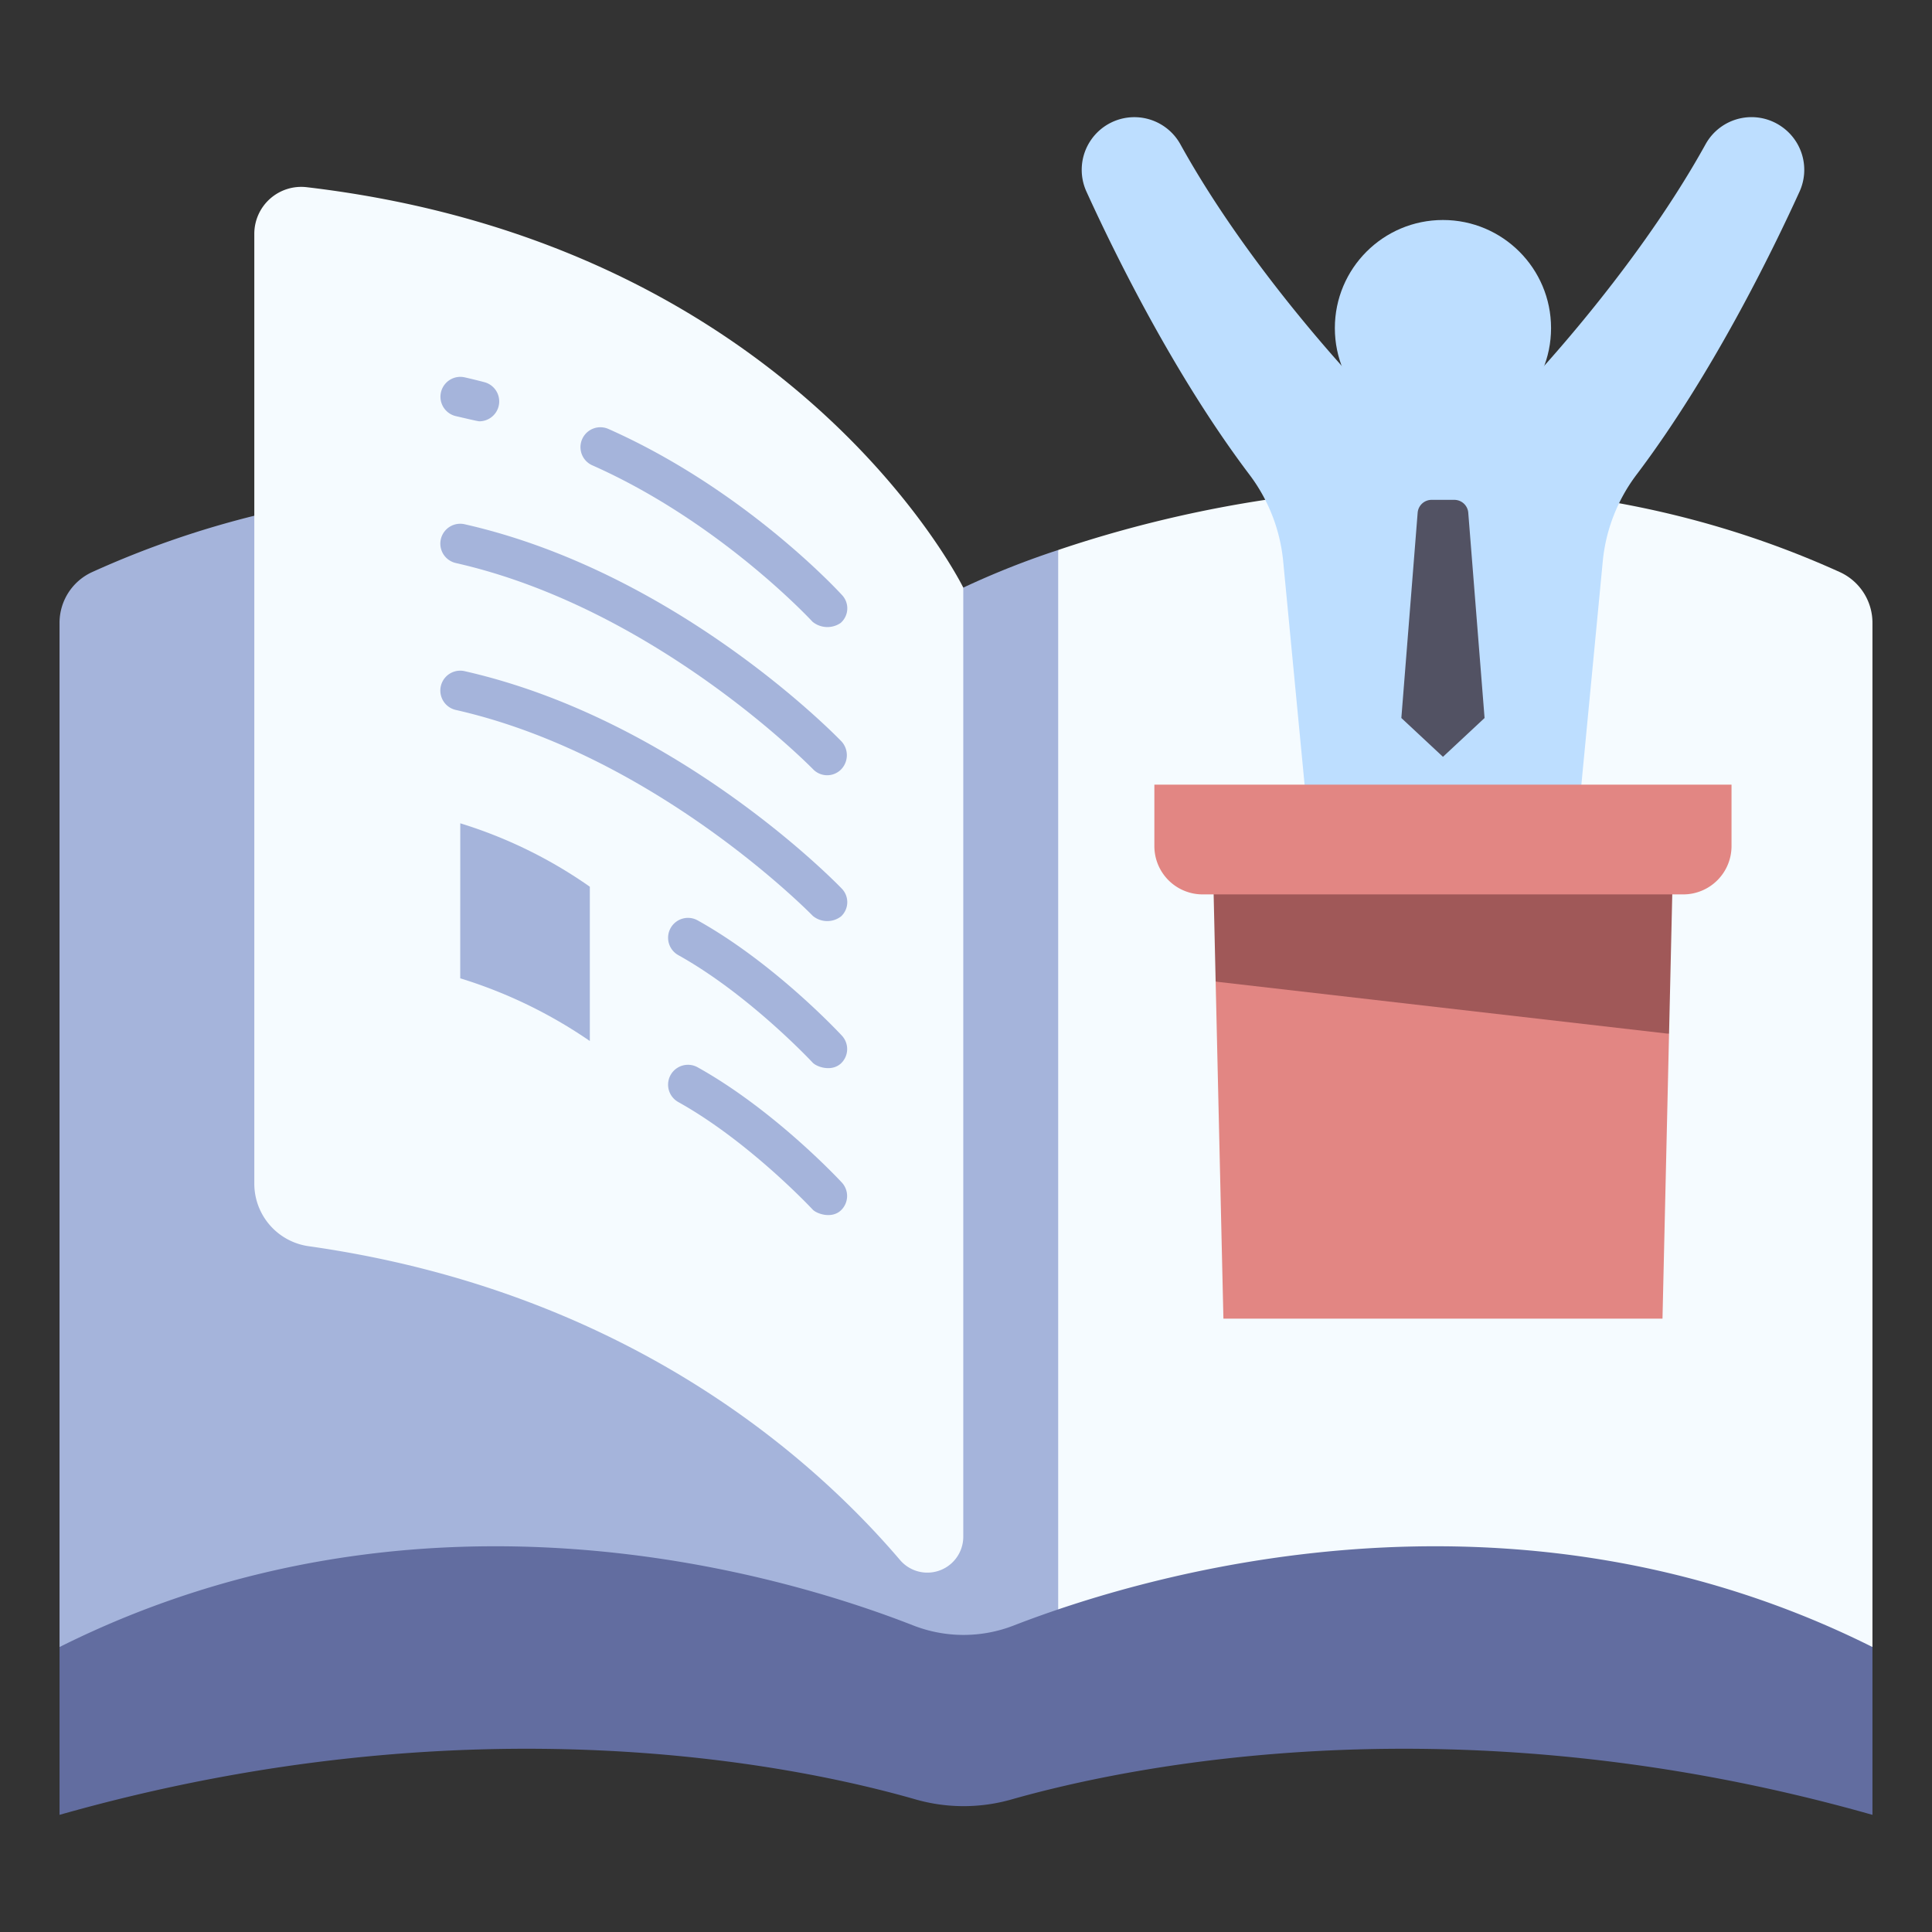
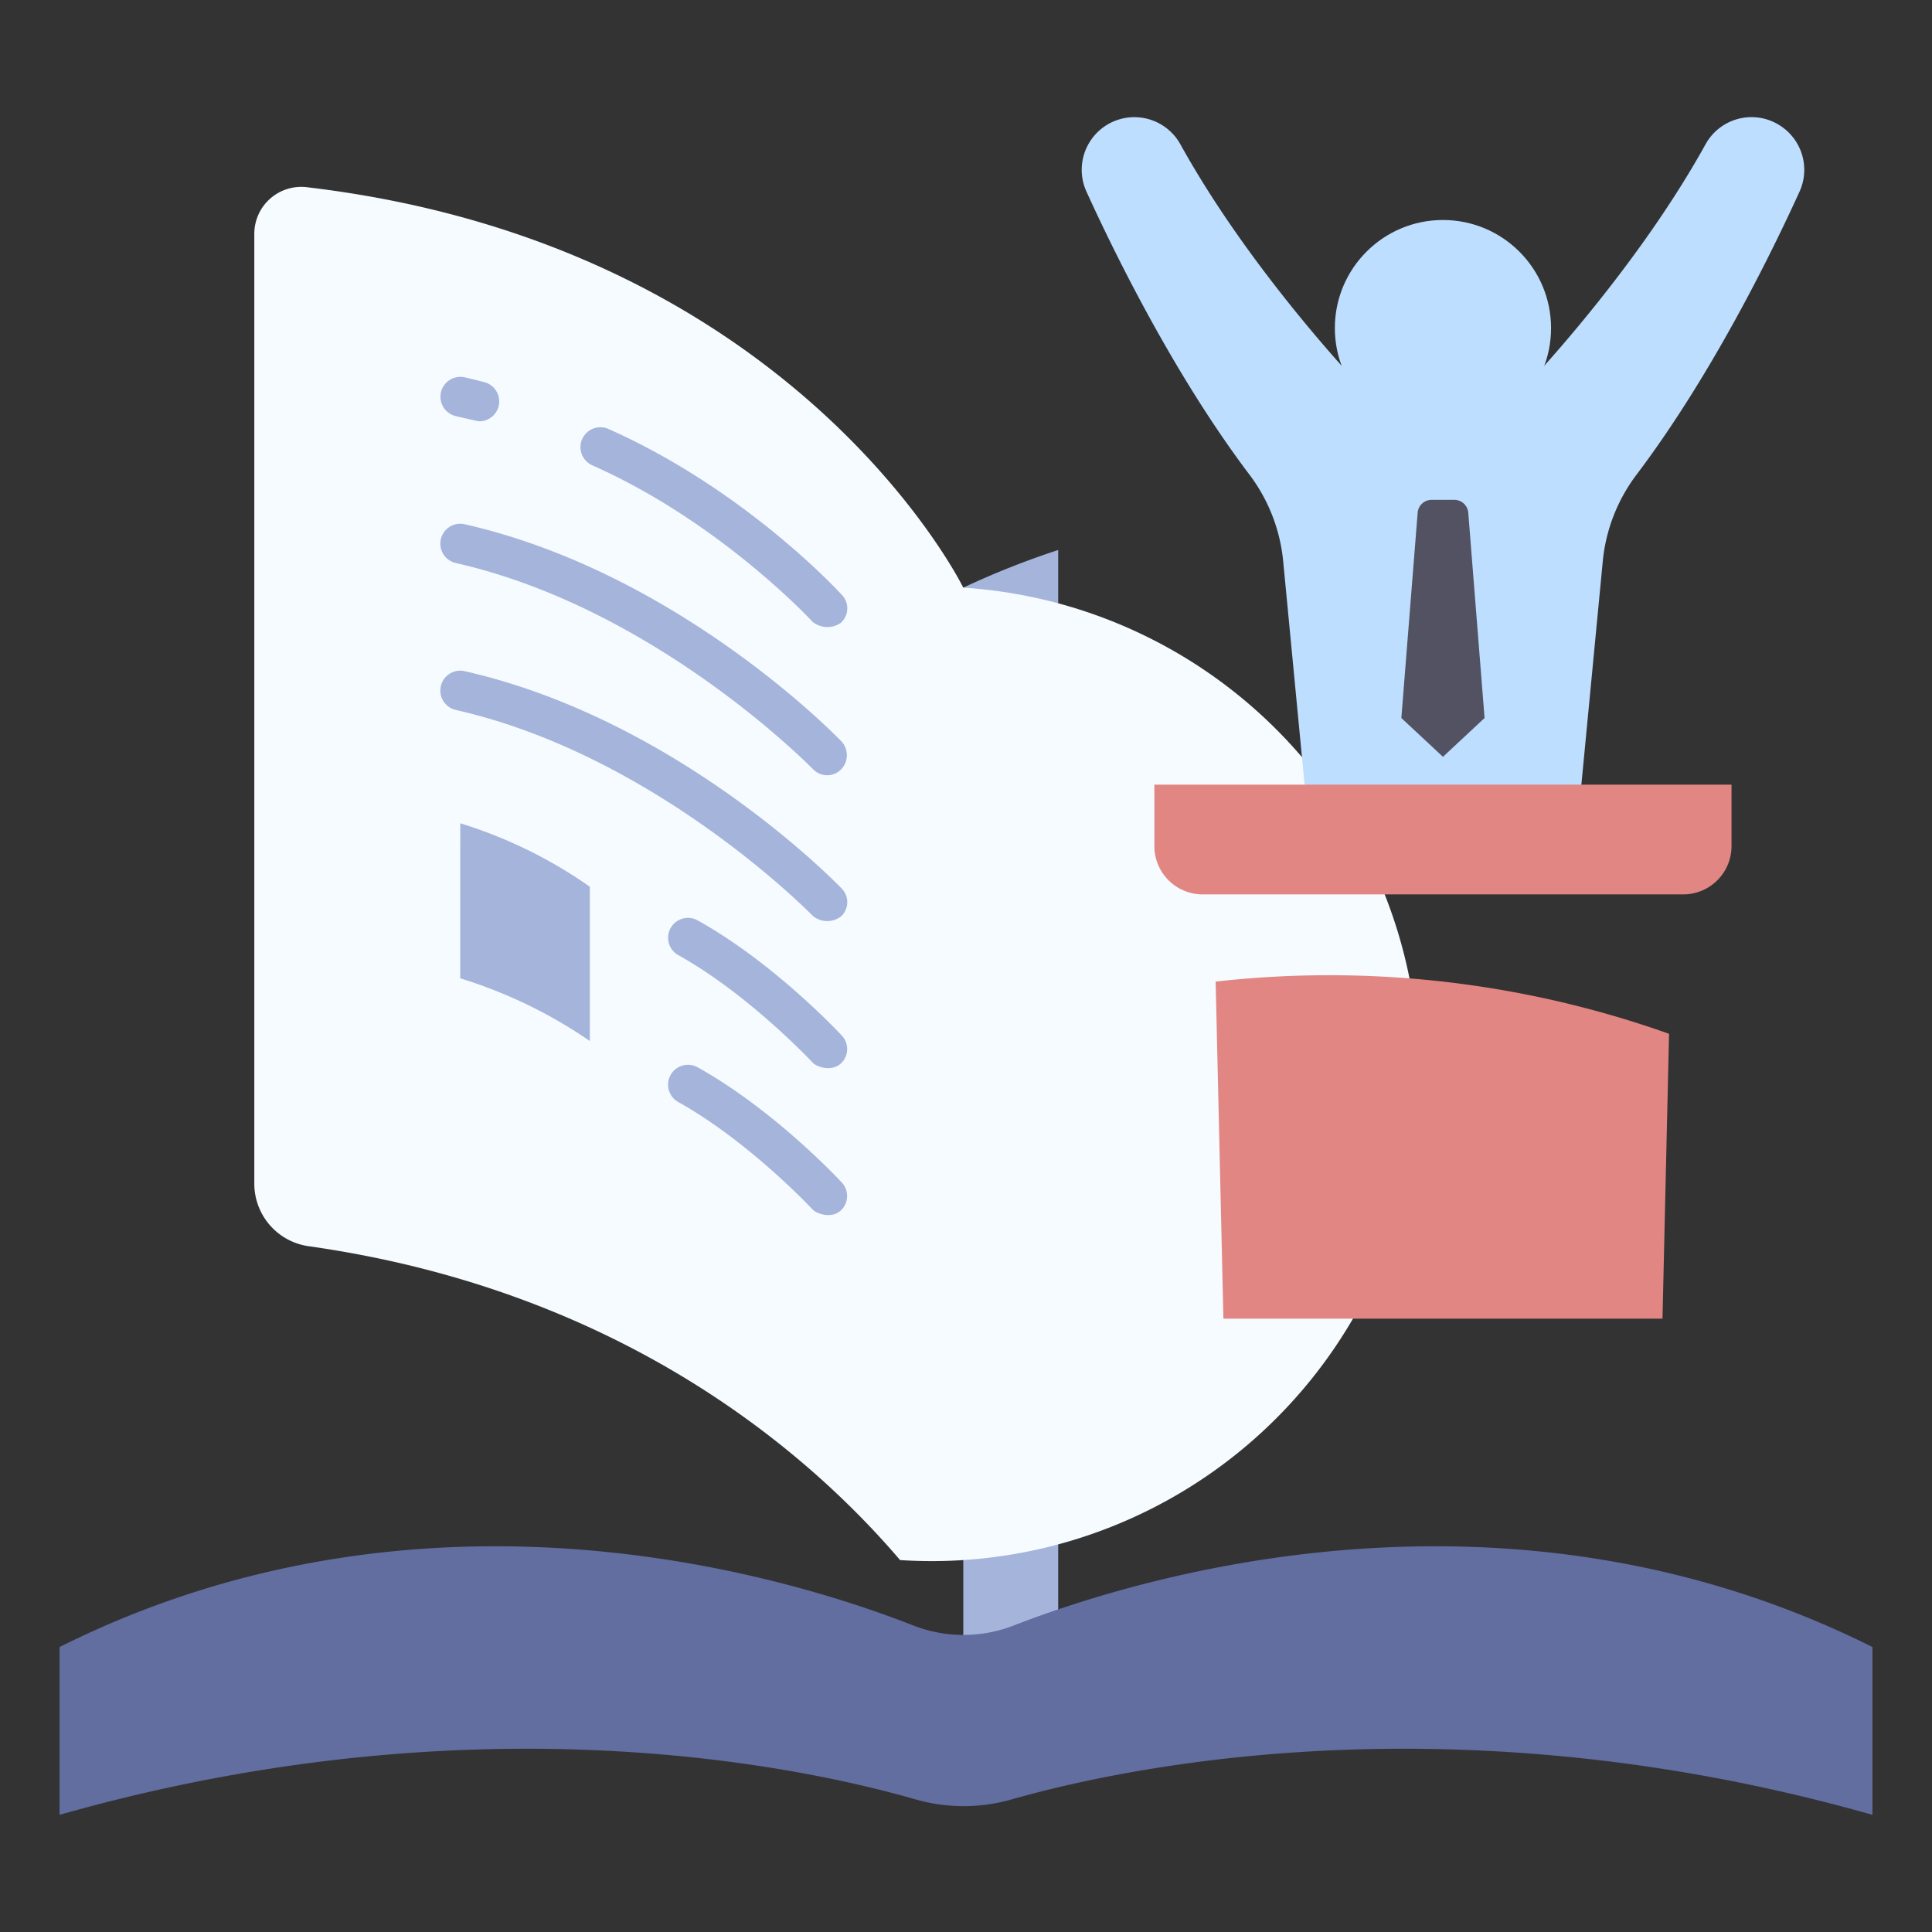
<svg xmlns="http://www.w3.org/2000/svg" id="icon" viewBox="0 0 340 340">
  <rect x="0" y="0" width="340" height="340" fill="#333333" stroke="none" />
  <title>30_politics book</title>
-   <path d="M169.522,289.85c6.132-71.921,9.628-139.642,0-186.438,0,0-75.543-38.013-153.33-2.724a9.812,9.812,0,0,0-5.714,8.949V289.85Z" style="fill:#a5b4db" />
-   <path d="M169.522,289.85c4.806-78.155,9.409-159.968,16.7-193.059,26.728-9.034,81.8-21.395,137.584,3.9a9.812,9.812,0,0,1,5.715,8.95V289.85Z" style="fill:#f5fbff" />
  <path d="M186.223,96.791a147.394,147.394,0,0,0-16.7,6.621V289.85h16.7Z" style="fill:#a5b4db" />
  <path d="M160.691,286.041c-22.8-8.928-86.357-28.133-150.213,3.809v29.533c72.871-20.689,129.92-8.668,150.624-2.724a30.692,30.692,0,0,0,16.858.026c20.877-5.935,78.585-18.021,151.562,2.7V289.85c-63.934-31.981-128.178-12.69-151.154-3.777A24.317,24.317,0,0,1,160.691,286.041Z" style="fill:#626da0" />
-   <path d="M158.4,274.548c-15.579-18.269-48.416-47.347-104.038-55.23a11.119,11.119,0,0,1-9.608-10.985V41.155a8.262,8.262,0,0,1,9.206-8.214c86,10.117,115.561,70.471,115.561,70.471V270.426A6.321,6.321,0,0,1,158.4,274.548Z" style="fill:#f5fbff" />
+   <path d="M158.4,274.548c-15.579-18.269-48.416-47.347-104.038-55.23a11.119,11.119,0,0,1-9.608-10.985V41.155a8.262,8.262,0,0,1,9.206-8.214c86,10.117,115.561,70.471,115.561,70.471A6.321,6.321,0,0,1,158.4,274.548Z" style="fill:#f5fbff" />
  <path d="M80.992,172.166A83.521,83.521,0,0,1,103.8,183.2V156.048a81.217,81.217,0,0,0-22.8-11.161Z" style="fill:#a5b4db" />
  <path d="M80.219,73.23c1.088.247,3.838.911,4.134.911a3.5,3.5,0,0,0,.89-6.885q-1.726-.454-3.478-.853a3.5,3.5,0,0,0-1.546,6.827Z" style="fill:#a5b4db" />
  <path d="M104.236,81.889c22.528,9.993,38.595,27.353,38.754,27.527a4.127,4.127,0,0,0,4.945.217,3.411,3.411,0,0,0,.219-4.943c-.689-.754-17.169-18.593-41.079-29.2a3.5,3.5,0,1,0-2.839,6.4Z" style="fill:#a5b4db" />
  <path d="M80.219,99.085c35.23,7.981,62.544,35.987,62.833,36.251a3.444,3.444,0,0,0,4.948.09,3.6,3.6,0,0,0,.092-4.947c-1.166-1.211-29.009-29.767-66.326-38.221a3.5,3.5,0,1,0-1.547,6.827Z" style="fill:#a5b4db" />
  <path d="M80.219,124.94c35.23,7.981,62.561,35.97,62.833,36.251a3.99,3.99,0,0,0,4.948.09,3.419,3.419,0,0,0,.092-4.947c-1.166-1.211-29.009-29.767-66.326-38.221a3.5,3.5,0,1,0-1.547,6.827Z" style="fill:#a5b4db" />
  <path d="M122.73,161.947a3.5,3.5,0,0,0-3.4,6.118c12.46,6.929,23.568,18.813,23.678,18.933.69.742,3.26,1.674,4.946.184a3.47,3.47,0,0,0,.186-4.945C147.656,181.717,136.184,169.429,122.73,161.947Z" style="fill:#a5b4db" />
  <path d="M147.952,213.037a3.488,3.488,0,0,0,.186-4.945c-.482-.52-11.954-12.809-25.409-20.29a3.5,3.5,0,0,0-3.4,6.118c12.46,6.929,23.568,18.813,23.678,18.932C143.7,213.6,146.315,214.528,147.952,213.037Z" style="fill:#a5b4db" />
  <path d="M313.453,22.227h0a9.238,9.238,0,0,0-13.278,3.117c-12.975,23.47-33.211,44.233-33.211,44.233H240.908S220.671,48.814,207.7,25.344a9.262,9.262,0,0,0-16.507,8.368c4.969,10.911,15.456,32.279,28.621,49.729a30.058,30.058,0,0,1,5.994,15.215l4.183,43.648h47.9l4.182-43.648a30.059,30.059,0,0,1,6-15.215c13.165-17.45,23.651-38.818,28.62-49.729A9.25,9.25,0,0,0,313.453,22.227Z" style="fill:#bddeff" />
  <circle cx="253.936" cy="57.74" r="19.024" style="fill:#bddeff" />
  <path d="M292.571,232.062H215.3l-1.367-59.316a178.545,178.545,0,0,1,79.792,9.186Z" style="fill:#e28683" />
  <path d="M253.936,133.189l7.324-6.832-2.873-36.169a2.461,2.461,0,0,0-2.45-2.222h-4a2.462,2.462,0,0,0-2.45,2.222l-2.873,36.169,7.325,6.832Z" style="fill:#525263" />
-   <polygon points="294.571 145.265 213.301 145.265 213.934 172.746 293.726 181.932 294.571 145.265" style="fill:#a05858" />
  <path d="M203.153,138.084H304.719a0,0,0,0,1,0,0V148.9a8.5,8.5,0,0,1-8.5,8.5H211.649a8.5,8.5,0,0,1-8.5-8.5V138.084A0,0,0,0,1,203.153,138.084Z" style="fill:#e28683" />
</svg>